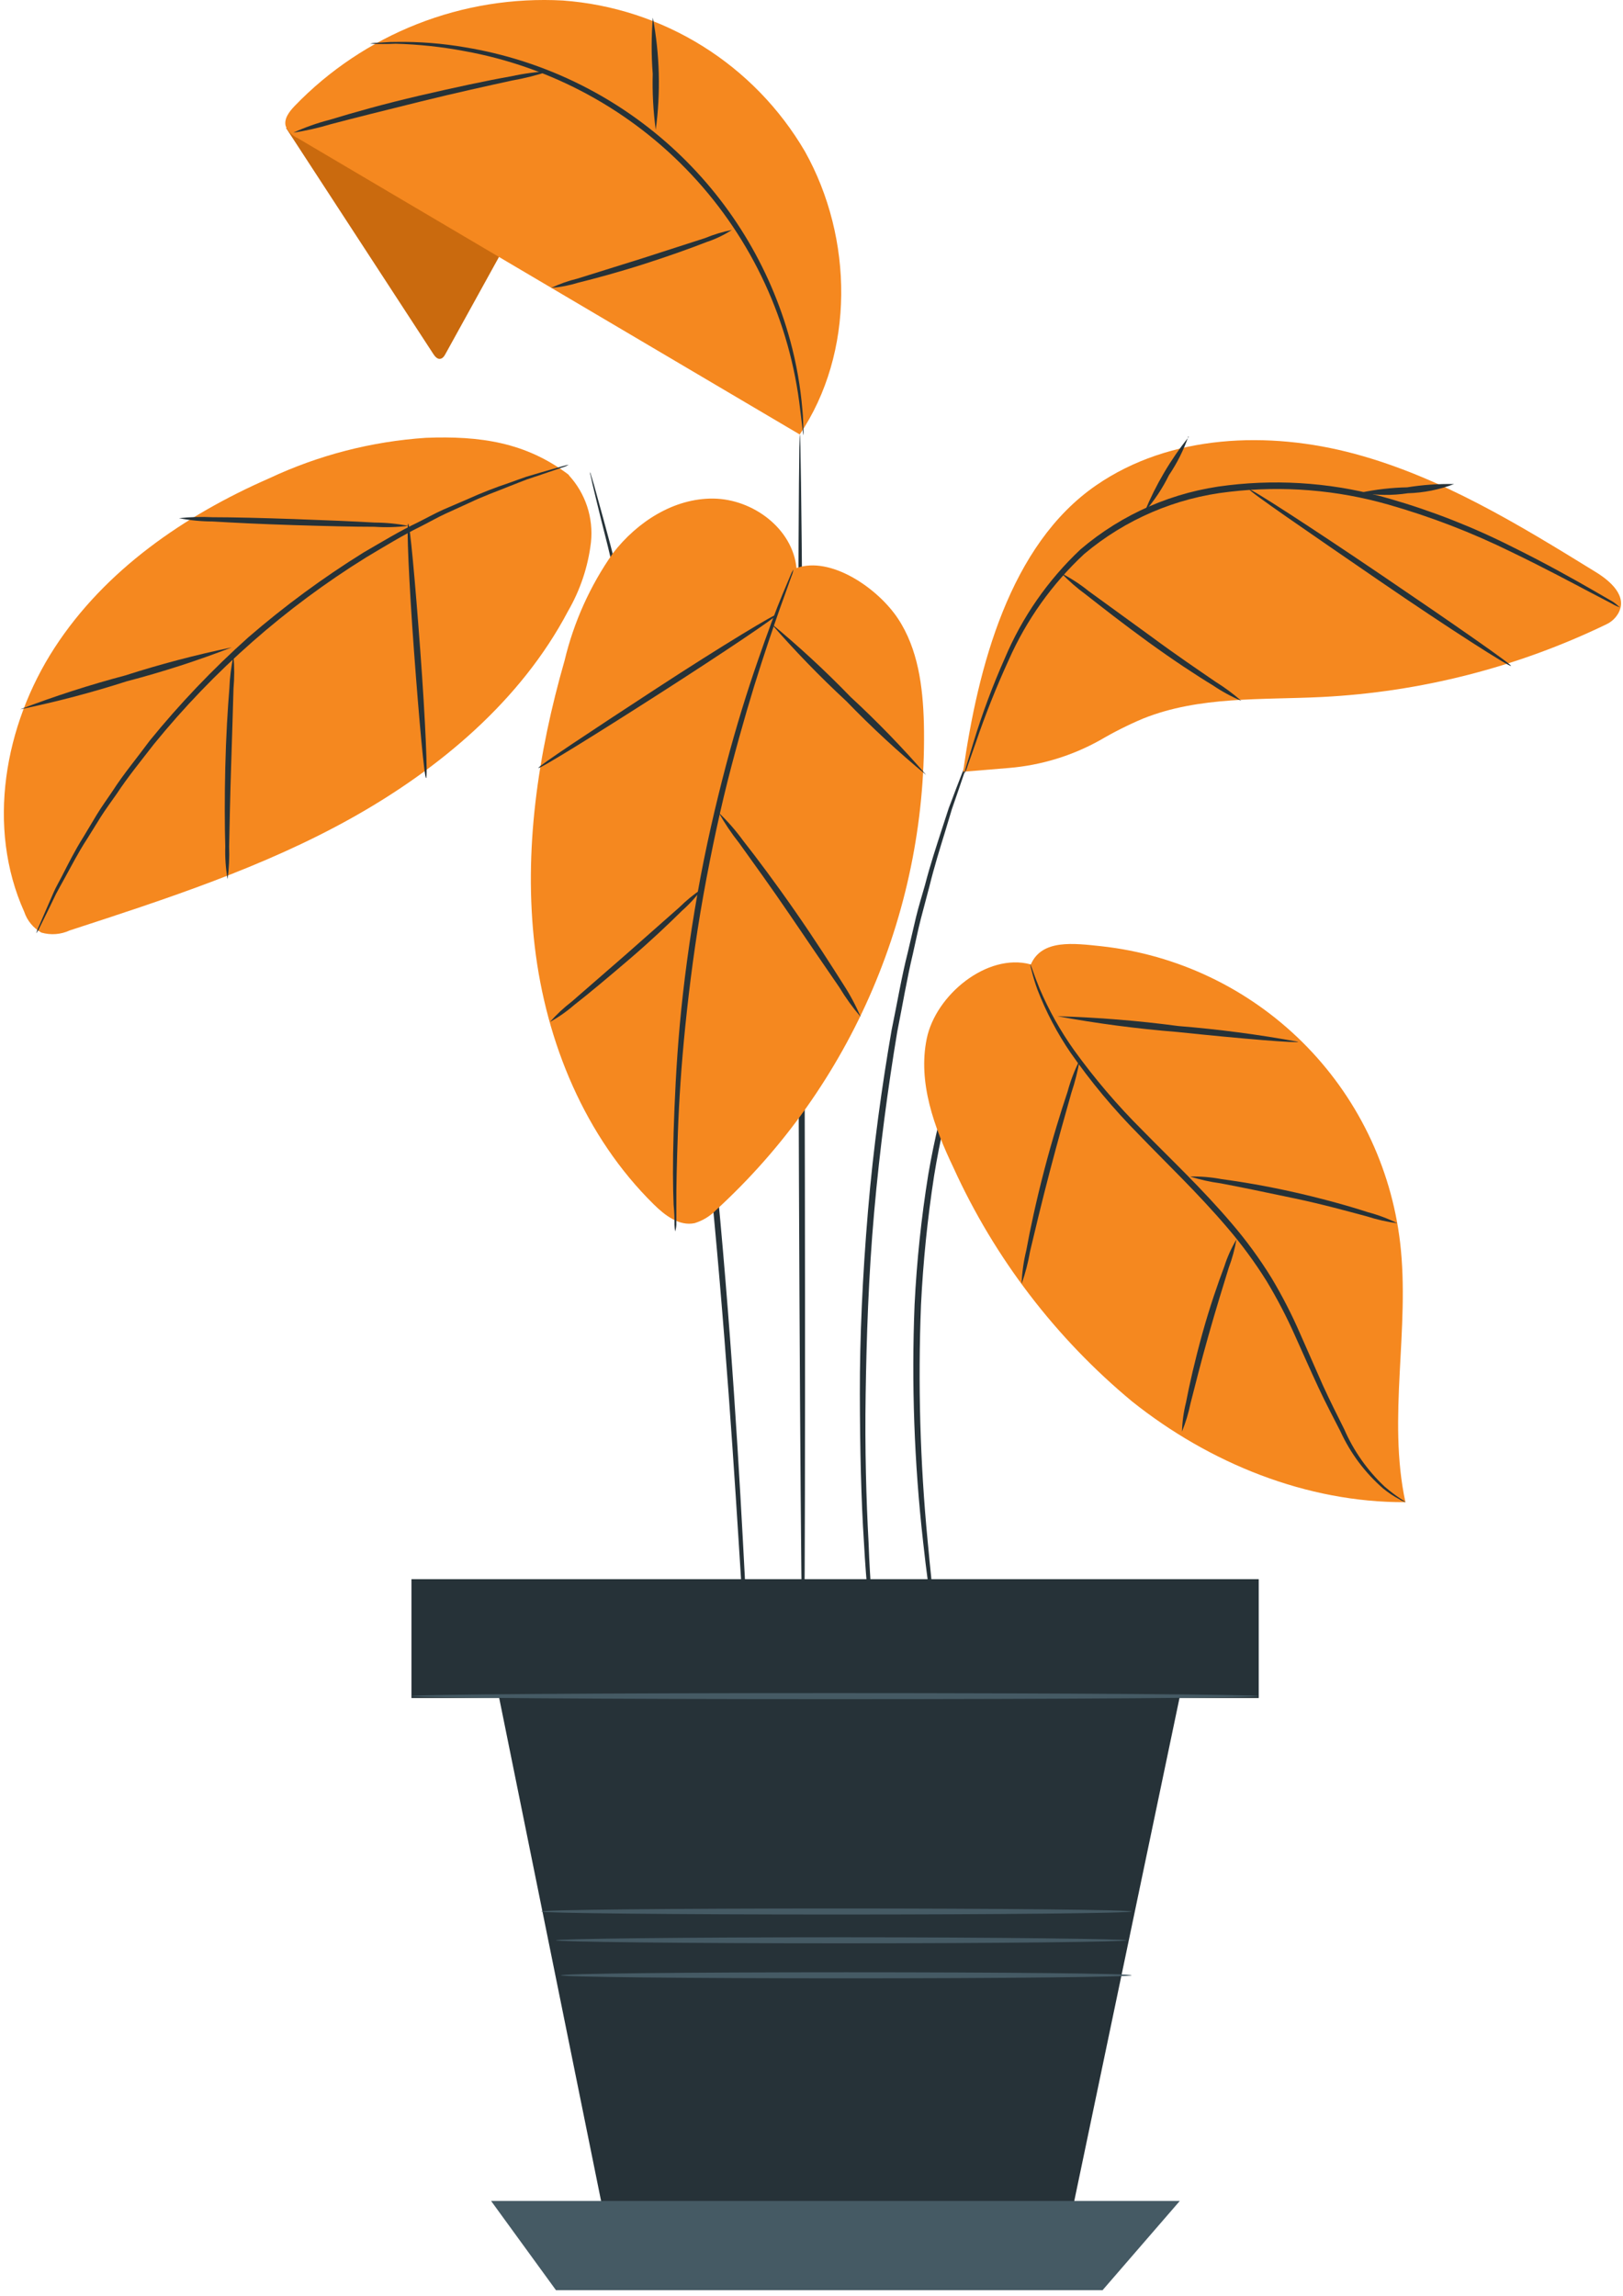
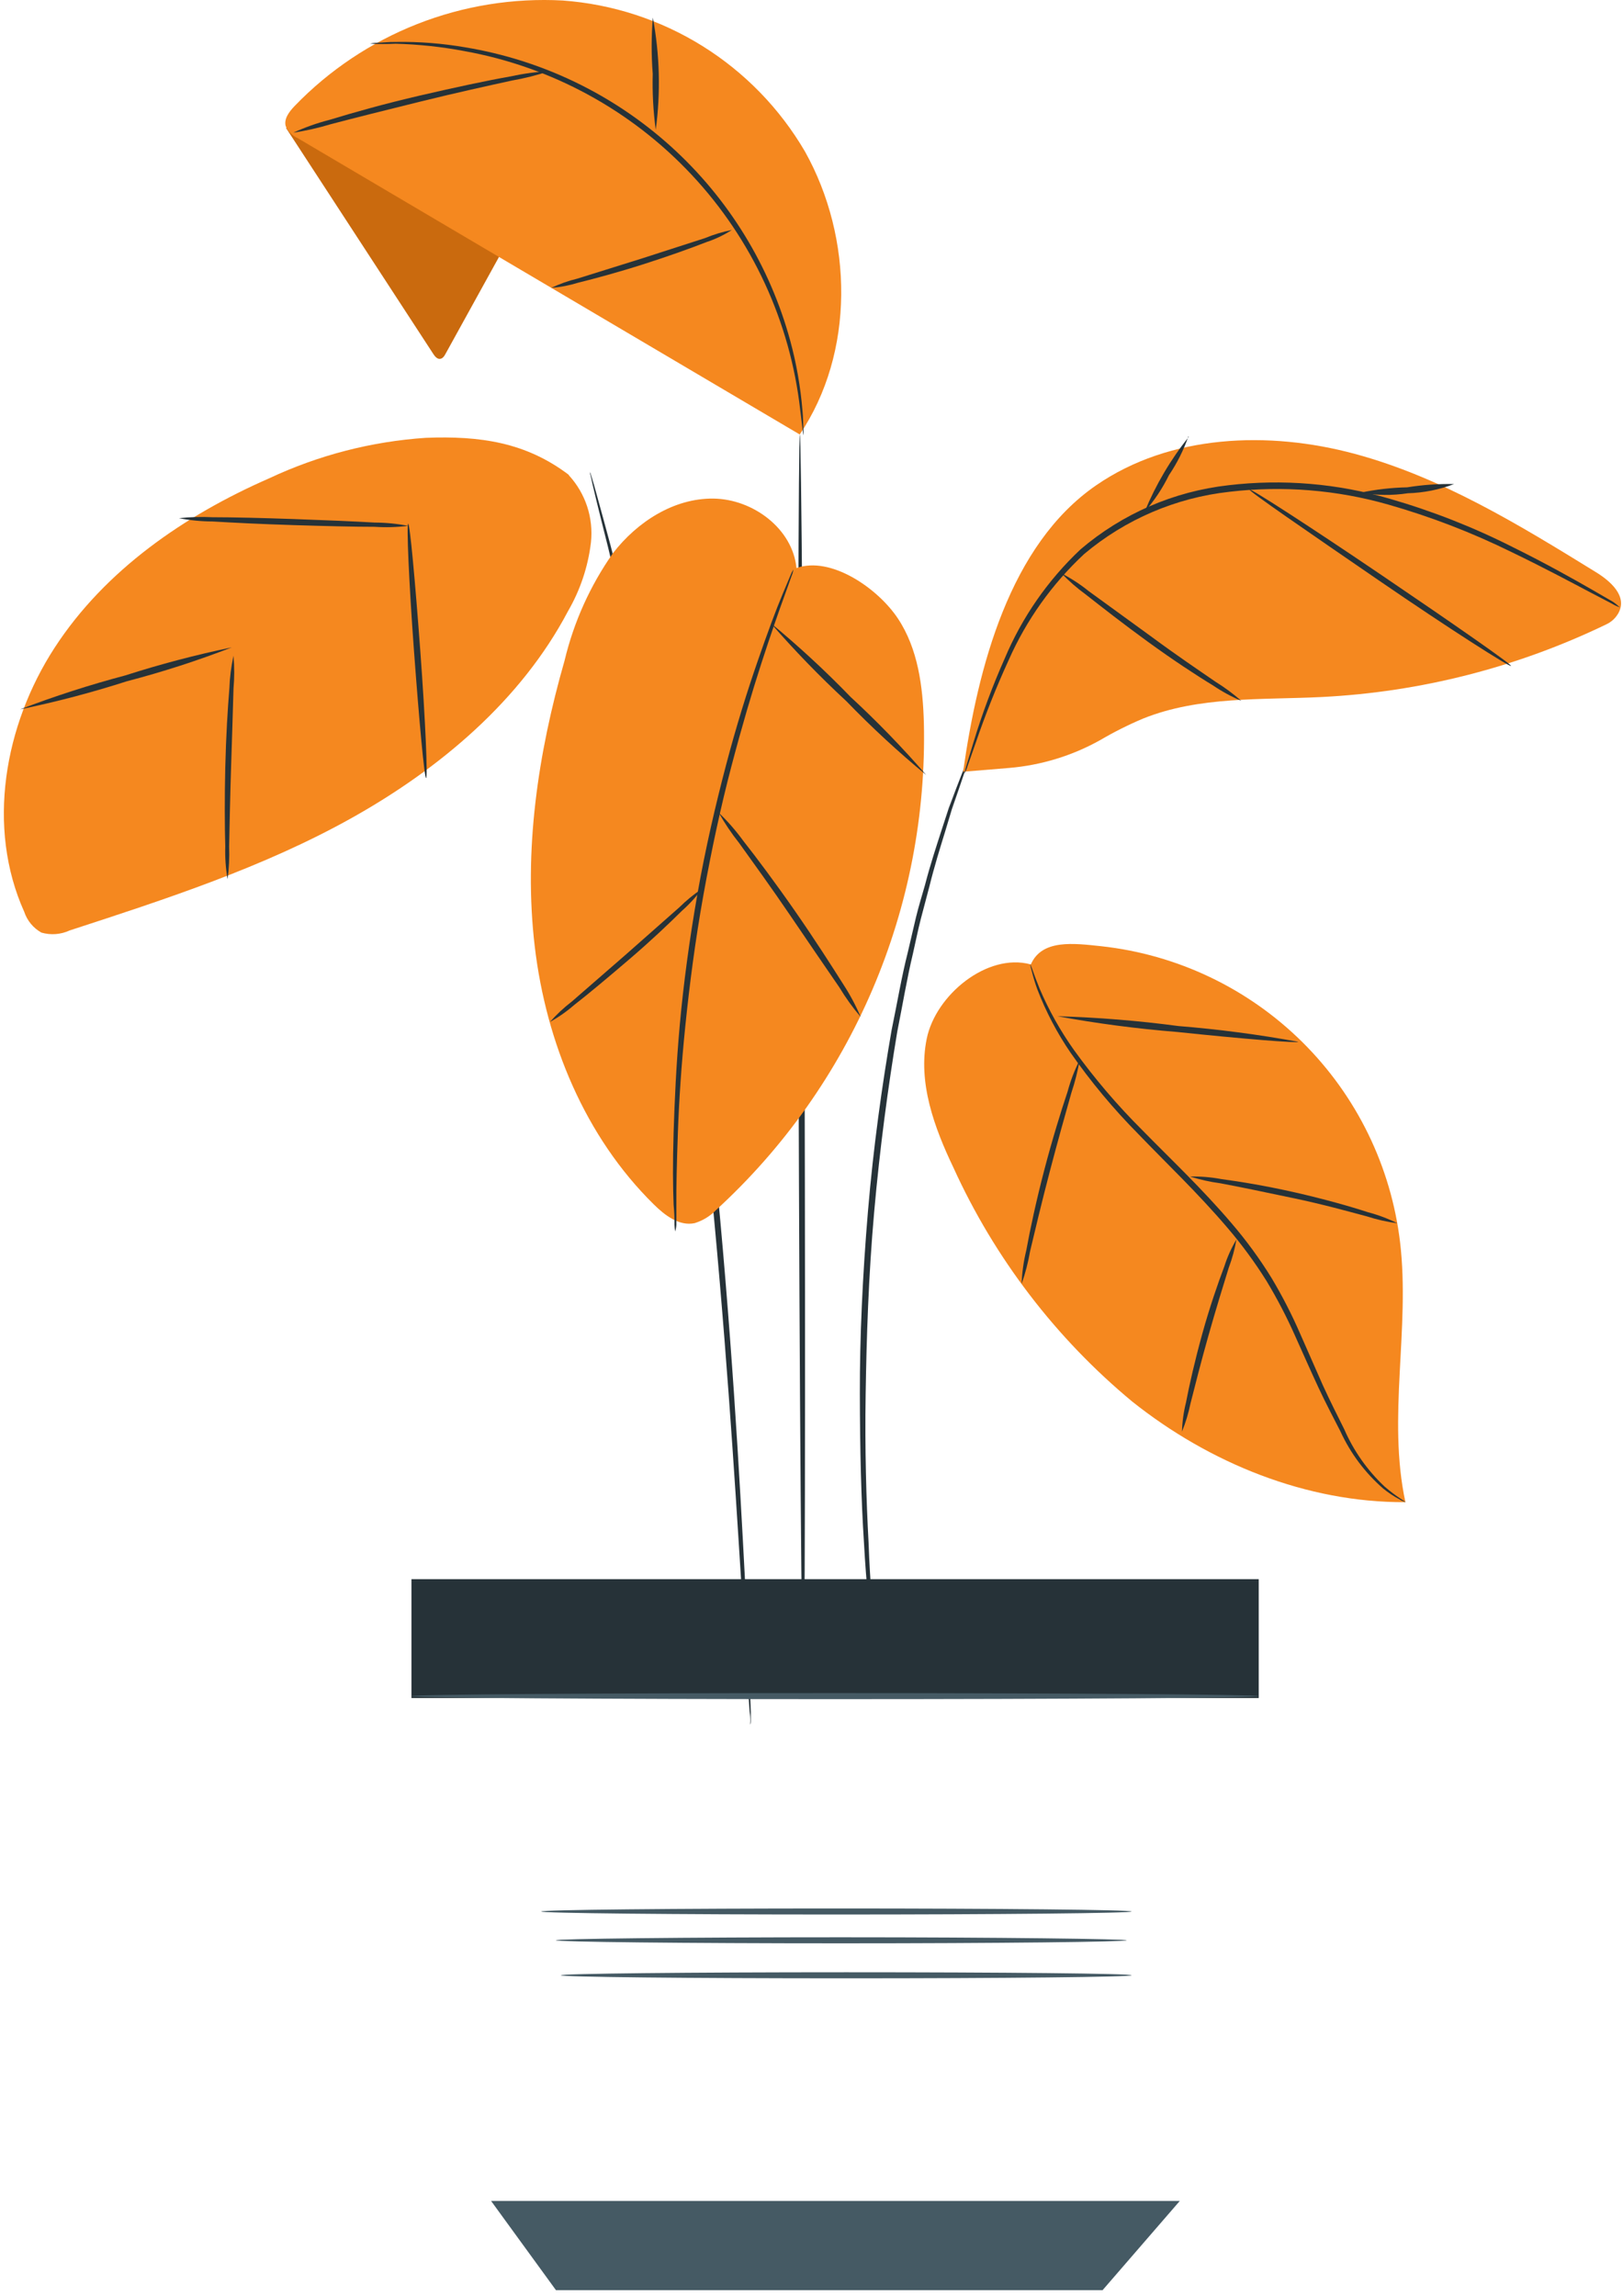
<svg xmlns="http://www.w3.org/2000/svg" width="210" height="297" viewBox="0 0 210 297" fill="none">
  <g clip-path="url(#clip0_6_468)">
    <path d="M162.663 204.48H53.41V219.499H162.663V204.48Z" fill="#263238" />
    <path d="M162.865 219.671H53.237V204.292H162.865V219.671ZM53.612 219.295H162.49V204.668H53.597L53.612 219.295Z" fill="#263238" />
-     <path d="M63.542 214.487L79.262 292.073H137.462L152.653 219.483L63.542 214.487Z" fill="#263238" />
    <path d="M63.542 284.728L71.936 296.27H142.662L152.654 284.728H63.542Z" fill="#455A64" />
    <path d="M103.933 216.758C103.733 216.758 103.448 180.815 103.322 136.494C103.196 92.173 103.322 56.215 103.494 56.215C103.666 56.215 103.98 92.142 104.105 136.479C104.23 180.816 104.152 216.758 103.933 216.758Z" fill="#263238" />
-     <path d="M128.271 126.816C128.212 127.103 128.117 127.382 127.989 127.646C127.723 128.257 127.41 129.024 127.002 129.979C126.783 130.479 126.548 131.044 126.302 131.655L125.566 133.691C125.315 134.427 125.034 135.257 124.736 136.025C124.438 136.793 124.204 137.763 123.922 138.703C122.622 143.092 121.602 147.559 120.868 152.078C120.01 157.62 119.443 163.204 119.168 168.806C118.764 178.999 119.051 189.207 120.029 199.361C120.389 203.261 120.729 206.409 121 208.585C121.11 209.619 121.2 210.449 121.266 211.106C121.307 211.397 121.307 211.692 121.266 211.983C121.166 211.705 121.099 211.416 121.066 211.122C120.956 210.464 120.815 209.65 120.659 208.632C120.299 206.471 119.859 203.323 119.437 199.423C118.292 189.249 117.924 179.003 118.337 168.774C118.618 163.139 119.209 157.524 120.107 151.954C120.882 147.413 121.96 142.929 123.333 138.532C123.646 137.608 123.897 136.7 124.21 135.87L125.103 133.537L125.903 131.517C126.169 130.906 126.451 130.358 126.686 129.857L127.798 127.586C127.924 127.311 128.083 127.053 128.271 126.816Z" fill="#263238" />
    <path d="M125.483 97.749C125.403 98.15 125.288 98.543 125.138 98.924L123.995 102.275L123.165 104.675C122.899 105.583 122.601 106.554 122.288 107.588C121.646 109.671 120.91 112.02 120.252 114.682C119.892 116.013 119.532 117.391 119.152 118.848C118.772 120.305 118.479 121.824 118.118 123.39C117.366 126.522 116.802 129.921 116.098 133.46C114.908 140.602 113.843 148.495 113.107 156.811C112.371 165.127 112.12 173.111 112.007 180.303C111.894 187.495 112.085 194.069 112.383 199.535C112.477 202.276 112.649 204.75 112.79 206.927C112.931 209.104 113.056 210.968 113.197 212.502C113.338 214.036 113.385 215.133 113.463 216.01C113.501 216.421 113.501 216.835 113.463 217.247C113.36 216.847 113.297 216.437 113.275 216.025C113.165 215.164 113.024 213.989 112.852 212.517C112.68 211.045 112.492 209.134 112.32 206.957C112.148 204.78 111.928 202.257 111.788 199.565C111.428 194.099 111.271 187.553 111.256 180.302C111.241 173.051 111.601 165.064 112.305 156.702C113.009 148.34 114.122 140.446 115.359 133.289C116.095 129.734 116.659 126.335 117.459 123.203C117.835 121.637 118.179 120.071 118.524 118.646C118.869 117.221 119.307 115.827 119.683 114.496C120.372 111.834 121.155 109.484 121.829 107.396L122.769 104.514C123.098 103.637 123.411 102.854 123.677 102.114C124.209 100.736 124.632 99.64 124.961 98.825C125.099 98.449 125.273 98.087 125.478 97.744L125.483 97.749Z" fill="#263238" />
    <path d="M97.088 223.117C97.071 222.976 97.071 222.834 97.088 222.694C97.097 222.279 97.066 221.865 96.994 221.457C96.916 220.314 96.806 218.716 96.665 216.757C96.399 212.557 96.039 206.609 95.565 199.248C94.625 184.479 93.247 164.057 90.757 141.599C89.488 130.37 88.016 119.673 86.481 110.042C85.667 105.218 84.915 100.642 84.101 96.354C83.287 92.066 82.535 88.101 81.736 84.483C80.937 80.865 80.17 77.592 79.575 74.726C78.98 71.86 78.322 69.401 77.821 67.397C77.32 65.393 76.96 63.873 76.678 62.697C76.568 62.197 76.478 61.804 76.412 61.491C76.369 61.353 76.343 61.212 76.334 61.068C76.4 61.191 76.448 61.323 76.475 61.46C76.569 61.773 76.694 62.16 76.835 62.65C77.135 63.762 77.571 65.297 78.104 67.25C78.637 69.203 79.326 71.698 79.999 74.564C80.672 77.43 81.565 80.672 82.27 84.305C82.975 87.938 83.93 91.885 84.729 96.16C85.528 100.435 86.295 105.04 87.188 109.86C88.754 119.523 90.32 130.22 91.542 141.449C94.032 163.923 95.316 184.361 96.115 199.149C96.522 206.557 96.804 212.539 96.961 216.674C97.039 218.71 97.102 220.292 97.149 221.451V222.688C97.147 222.833 97.126 222.977 97.088 223.117Z" fill="#263238" />
    <path d="M103.055 73.49C102.569 68.4 97.433 64.563 92.311 64.5C87.189 64.437 82.429 67.523 79.311 71.563C76.362 75.76 74.236 80.48 73.047 85.47C69.602 97.47 67.722 110.058 69.194 122.462C70.666 134.866 75.694 147.05 84.589 155.805C86.03 157.23 87.889 158.655 89.882 158.232C90.947 157.905 91.91 157.312 92.682 156.509C101.387 148.535 108.287 138.792 112.919 127.934C117.551 117.076 119.809 105.353 119.541 93.551C119.416 88.851 118.789 83.935 116.174 80.004C113.559 76.073 107.482 71.904 103.05 73.489" fill="#F5881F" />
    <path d="M64.858 32.708L57.658 45.754C57.501 46.054 57.282 46.396 56.922 46.427C56.562 46.458 56.264 46.098 56.061 45.785L37.012 16.561L41.397 14.071L64.858 32.708Z" fill="#CA6A0E" />
    <path d="M103.494 56.216L38.531 17.877C37.831 17.571 37.271 17.011 36.965 16.311C36.714 15.356 37.435 14.432 38.124 13.711C42.59 9.079 48.002 5.462 53.991 3.108C59.979 0.753 66.405 -0.284 72.83 0.066C79.244 0.536 85.446 2.56 90.903 5.963C96.36 9.365 100.907 14.044 104.152 19.596C110.417 30.796 110.636 45.609 103.452 56.243" fill="#F5881F" />
    <path d="M47.897 5.645C48.173 5.571 48.458 5.534 48.743 5.535C49.307 5.535 50.137 5.41 51.202 5.425C54.219 5.374 57.234 5.608 60.207 6.125C70.118 7.761 79.35 12.211 86.805 18.944C94.26 25.677 99.623 34.41 102.257 44.104C103.048 47.021 103.572 50.003 103.823 53.015C103.933 54.064 103.917 54.894 103.948 55.458C103.992 55.743 103.992 56.034 103.948 56.319C103.948 56.319 103.807 55.144 103.541 53.046C102.258 41.663 97.338 30.997 89.512 22.631C81.685 14.266 71.37 8.648 60.097 6.611C57.157 6.057 54.177 5.737 51.186 5.656C50.09 5.71 48.992 5.706 47.897 5.645Z" fill="#263238" />
    <path d="M94.692 29.748C93.673 30.409 92.573 30.935 91.419 31.314C89.336 32.128 86.454 33.162 83.213 34.196C79.972 35.23 76.949 36.044 74.85 36.561C73.699 36.919 72.512 37.15 71.311 37.25C72.399 36.729 73.538 36.325 74.711 36.044L82.98 33.46L91.233 30.798C92.349 30.337 93.508 29.985 94.692 29.748Z" fill="#263238" />
    <path d="M84.471 2.278C85.368 7.067 85.495 11.968 84.847 16.796C84.522 14.393 84.391 11.969 84.456 9.545C84.268 7.126 84.273 4.696 84.471 2.278Z" fill="#263238" />
    <path d="M37.968 17.156C39.482 16.464 41.055 15.908 42.668 15.496C45.628 14.588 49.731 13.429 54.32 12.364C58.909 11.299 63.075 10.406 66.129 9.874C67.758 9.516 69.413 9.291 71.078 9.201C69.492 9.728 67.869 10.136 66.223 10.423C63.216 11.081 59.066 11.989 54.493 13.117C49.92 14.245 45.801 15.278 42.825 16.061C41.235 16.542 39.612 16.91 37.97 17.161L37.968 17.156Z" fill="#263238" />
    <path d="M73.597 61.431C68.022 57.202 62.097 56.372 55.097 56.639C48.081 57.108 41.213 58.882 34.847 61.87C23.884 66.662 13.595 73.741 7.064 83.796C0.533 93.851 -1.769 107.053 3.133 117.953C3.513 119.097 4.306 120.057 5.357 120.647C6.573 120.998 7.874 120.898 9.022 120.365C21.473 116.309 34.08 112.206 45.481 105.831C56.882 99.456 67.41 90.622 73.503 79.049C75.083 76.321 76.091 73.299 76.463 70.169C76.632 68.6 76.465 67.012 75.97 65.513C75.476 64.014 74.667 62.638 73.597 61.477" fill="#F5881F" />
-     <path d="M73.593 60.115C73.313 60.279 73.013 60.405 72.7 60.491L70.085 61.384L68.206 62.01C67.517 62.261 66.781 62.574 65.998 62.871C64.432 63.513 62.584 64.155 60.658 65.079L57.604 66.473C56.555 66.959 55.49 67.573 54.378 68.133C52.107 69.245 49.821 70.654 47.393 72.095C36.951 78.572 27.662 86.745 19.908 96.276C18.185 98.5 16.478 100.599 15.1 102.697C14.38 103.731 13.659 104.697 13.033 105.688L11.263 108.538C10.088 110.338 9.227 112.062 8.397 113.55C7.99 114.302 7.597 114.975 7.254 115.633L6.393 117.418L5.173 119.895C5.045 120.192 4.887 120.475 4.703 120.741C4.77 120.425 4.881 120.119 5.032 119.833L6.132 117.296C6.367 116.732 6.649 116.137 6.932 115.464C7.215 114.791 7.621 114.117 8.013 113.35C8.813 111.784 9.657 110.077 10.801 108.26L12.539 105.36C13.15 104.36 13.87 103.371 14.575 102.322C15.937 100.192 17.707 98.078 19.367 95.822C23.262 91.034 27.53 86.562 32.131 82.447C36.802 78.41 41.782 74.744 47.025 71.484C49.484 70.059 51.802 68.649 54.088 67.569C55.216 67.005 56.281 66.41 57.361 65.925L60.493 64.578C62.254 63.779 64.057 63.073 65.893 62.464C66.693 62.182 67.459 61.885 68.133 61.664L70.044 61.1L72.706 60.333C72.999 60.243 73.297 60.17 73.599 60.114L73.593 60.115Z" fill="#263238" />
    <path d="M29.996 83.747C25.557 85.466 21.024 86.931 16.418 88.132C11.882 89.589 7.271 90.802 2.605 91.765C7.056 90.064 11.593 88.6 16.199 87.38C20.732 85.926 25.338 84.713 29.999 83.747H29.996Z" fill="#263238" />
    <path d="M29.448 113.734C29.202 112.338 29.102 110.921 29.148 109.505C29.07 106.89 29.054 103.241 29.148 99.278C29.242 95.315 29.461 91.667 29.68 89.051C29.73 87.633 29.909 86.223 30.212 84.838C30.337 86.25 30.337 87.67 30.212 89.082C30.134 91.948 30.024 95.44 29.899 99.293C29.774 103.146 29.711 106.638 29.648 109.504C29.699 110.917 29.633 112.332 29.448 113.734Z" fill="#263238" />
    <path d="M55.133 100.657C54.914 100.657 54.24 93.312 53.567 84.228C52.894 75.144 52.596 67.768 52.815 67.752C53.034 67.736 53.708 75.081 54.381 84.181C55.054 93.281 55.352 100.646 55.133 100.657Z" fill="#263238" />
    <path d="M23.152 67.038C24.598 66.879 26.054 66.837 27.506 66.913C30.2 66.913 33.906 67.007 37.999 67.148C42.092 67.289 45.83 67.448 48.476 67.602C49.932 67.608 51.384 67.75 52.814 68.025C51.37 68.206 49.912 68.247 48.46 68.15C45.782 68.15 42.07 68.056 37.967 67.931C33.864 67.806 30.136 67.618 27.49 67.461C26.034 67.455 24.582 67.313 23.152 67.038Z" fill="#263238" />
    <path d="M87.363 159.313C87.313 159.018 87.281 158.719 87.269 158.42C87.281 157.568 87.244 156.715 87.159 155.867C87.065 153.659 87.034 150.433 87.159 146.467C87.284 142.501 87.488 137.775 87.959 132.56C88.43 127.345 89.196 121.597 90.245 115.63C91.294 109.663 92.61 104.041 93.945 98.966C95.28 93.891 96.701 89.381 98.001 85.623C99.301 81.865 100.413 78.873 101.274 76.823L102.261 74.474C102.365 74.195 102.496 73.927 102.653 73.674C102.617 73.966 102.538 74.251 102.418 74.52C102.183 75.162 101.901 75.945 101.557 76.932C100.79 79.015 99.74 82.038 98.519 85.796C97.298 89.554 95.966 94.081 94.635 99.139C93.304 104.197 92.082 109.839 91.017 115.771C89.952 121.703 89.217 127.423 88.684 132.622C88.151 137.821 87.854 142.536 87.713 146.482C87.572 150.428 87.494 153.639 87.513 155.882V158.435C87.499 158.733 87.449 159.028 87.363 159.313Z" fill="#263238" />
    <path d="M90.819 114.992C90.064 116.028 89.197 116.979 88.235 117.827C86.544 119.503 84.163 121.758 81.435 124.091C78.707 126.424 76.173 128.554 74.293 130.011C73.329 130.849 72.279 131.584 71.161 132.204C72.014 131.238 72.958 130.357 73.98 129.573L80.949 123.512L87.887 117.388C88.787 116.499 89.767 115.695 90.816 114.988L90.819 114.992Z" fill="#263238" />
    <path d="M111.356 131.546C110.334 130.35 109.413 129.072 108.6 127.725C106.815 125.141 104.622 121.915 102.179 118.325C99.736 114.735 97.479 111.625 95.633 109.054C94.653 107.821 93.773 106.512 93.002 105.139C94.15 106.239 95.199 107.439 96.134 108.725C97.934 111.012 100.347 114.238 102.884 117.887C105.421 121.536 107.584 124.919 109.148 127.393C110.003 128.709 110.742 130.098 111.356 131.543V131.546Z" fill="#263238" />
-     <path d="M100.582 79.472C100.707 79.644 93.882 84.249 85.328 89.73C76.774 95.211 69.776 99.53 69.667 99.346C69.558 99.162 76.386 94.646 84.921 89.072C93.456 83.498 100.476 79.284 100.582 79.472Z" fill="#263238" />
    <path d="M119.84 100.255C116.218 97.267 112.767 94.078 109.504 90.702C106.062 87.514 102.794 84.143 99.716 80.602C103.338 83.59 106.789 86.779 110.052 90.155C113.499 93.338 116.767 96.71 119.84 100.255Z" fill="#263238" />
    <path d="M124.684 99.832L130.557 99.347C134.712 99 138.744 97.767 142.381 95.729C144.161 94.684 146.007 93.758 147.909 92.957C155.16 90.044 163.241 90.557 171.041 90.169C183.813 89.526 196.326 86.33 207.841 80.769C208.504 80.461 209.052 79.951 209.407 79.313C210.613 77.12 208.373 75.163 206.447 73.988C196.565 67.896 186.51 61.741 175.312 58.718C164.114 55.695 151.397 56.197 141.844 62.774C130.615 70.495 126.527 86.36 124.617 99.844" fill="#F5881F" />
    <path d="M209.584 78.563C209.238 78.451 208.907 78.299 208.597 78.109L205.809 76.653C203.397 75.384 199.936 73.521 195.551 71.406C190.445 68.894 185.123 66.844 179.651 65.282C172.969 63.371 165.974 62.807 159.072 63.622C152.149 64.385 145.608 67.187 140.279 71.672C136.124 75.54 132.799 80.213 130.506 85.407C128.905 88.899 127.483 92.47 126.246 96.107C125.823 97.329 125.463 98.315 125.212 99.051C125.113 99.406 124.971 99.748 124.789 100.069C124.858 99.709 124.947 99.354 125.055 99.004C125.29 98.252 125.587 97.25 125.963 96.013C127.087 92.321 128.436 88.701 130.004 85.175C132.252 79.843 135.59 75.04 139.804 71.075C145.212 66.459 151.877 63.569 158.942 62.775C165.953 61.946 173.059 62.542 179.834 64.526C185.327 66.112 190.659 68.209 195.761 70.79C200.131 72.951 203.592 74.909 205.941 76.256L208.65 77.822C208.982 78.042 209.294 78.29 209.584 78.563Z" fill="#263238" />
    <path d="M195.504 86.144C195.379 86.332 187.673 81.444 178.386 75.072C169.099 68.7 161.566 63.53 161.686 63.342C161.806 63.154 169.517 68.134 178.804 74.43C188.091 80.726 195.629 85.971 195.504 86.144Z" fill="#263238" />
    <path d="M188.143 62.62C186.23 63.351 184.207 63.753 182.16 63.81C180.134 64.121 178.07 64.095 176.052 63.732C178.036 63.315 180.055 63.084 182.082 63.043C184.086 62.721 186.114 62.579 188.143 62.62Z" fill="#263238" />
    <path d="M153.767 56.45C153.15 58.228 152.302 59.919 151.246 61.477C150.416 63.176 149.363 64.757 148.114 66.177C149.549 62.704 151.468 59.45 153.814 56.514L153.767 56.45Z" fill="#263238" />
    <path d="M160.627 90.67C159.337 90.126 158.105 89.456 156.947 88.67C154.723 87.323 151.732 85.35 148.537 83.032C145.342 80.714 142.523 78.506 140.487 76.908C139.367 76.091 138.319 75.179 137.355 74.183C138.6 74.823 139.775 75.589 140.863 76.47L149.038 82.406C152.17 84.724 155.162 86.744 157.291 88.206C158.469 88.938 159.585 89.765 160.627 90.68V90.67Z" fill="#263238" />
    <path d="M133.313 124.748C127.722 123.26 121.066 128.71 119.907 134.38C118.748 140.05 120.878 145.844 123.368 151.059C128.695 162.762 136.603 173.107 146.5 181.316C156.508 189.288 169.052 194.393 181.847 194.33C179.482 183.367 182.473 171.872 181.158 160.721C179.993 150.907 175.538 141.777 168.519 134.819C161.499 127.862 152.33 123.488 142.506 122.41C138.935 122.034 134.806 121.47 133.376 124.775" fill="#F5881F" />
    <path d="M181.847 194.332C181.572 194.238 181.309 194.112 181.064 193.956C180.32 193.562 179.617 193.095 178.964 192.562C176.618 190.518 174.733 187.998 173.436 185.17C172.559 183.447 171.557 181.57 170.586 179.485C169.615 177.4 168.628 175.162 167.579 172.829C166.495 170.384 165.259 168.01 163.879 165.719C162.358 163.287 160.657 160.973 158.789 158.797C154.952 154.297 150.849 150.418 147.289 146.707C144.069 143.457 141.135 139.936 138.519 136.183C136.777 133.633 135.337 130.89 134.228 128.008C133.94 127.218 133.694 126.413 133.492 125.596C133.408 125.319 133.345 125.036 133.304 124.75C133.382 124.75 133.696 125.893 134.51 127.882C135.708 130.692 137.204 133.364 138.973 135.854C141.627 139.533 144.576 142.99 147.79 146.19C151.376 149.855 155.511 153.739 159.379 158.28C161.271 160.488 162.988 162.839 164.516 165.312C165.903 167.63 167.139 170.035 168.216 172.512L171.16 179.199C172.1 181.266 173.071 183.161 173.932 184.899C175.15 187.697 176.924 190.217 179.147 192.307C180.798 193.737 181.894 194.254 181.847 194.332Z" fill="#263238" />
    <path d="M152.937 185.201C152.973 183.933 153.146 182.673 153.454 181.442C153.893 179.142 154.613 175.976 155.568 172.531C156.523 169.086 157.588 166.016 158.418 163.823C158.804 162.607 159.329 161.441 159.984 160.346C159.767 161.596 159.432 162.823 158.984 164.011C158.295 166.235 157.34 169.32 156.369 172.75C155.398 176.18 154.615 179.296 154.036 181.567C153.782 182.809 153.414 184.026 152.936 185.2L152.937 185.201Z" fill="#263238" />
    <path d="M180.798 158.248C179.458 158.07 178.137 157.771 176.851 157.355C174.439 156.713 171.119 155.789 167.451 155.021C163.783 154.253 160.372 153.533 157.913 153.079C156.575 152.899 155.254 152.606 153.966 152.202C155.321 152.171 156.675 152.281 158.007 152.531C160.481 152.86 163.896 153.424 167.607 154.269C171.318 155.114 174.655 156.054 177.007 156.822C178.316 157.166 179.586 157.643 180.797 158.247L180.798 158.248Z" fill="#263238" />
    <path d="M132.186 166.079C132.241 164.611 132.446 163.152 132.797 161.725C133.282 159.063 134.066 155.382 135.115 151.373C136.164 147.364 137.276 143.773 138.138 141.209C138.517 139.796 139.042 138.426 139.704 137.121C139.45 138.566 139.089 139.99 138.623 141.381C137.887 143.981 136.853 147.645 135.823 151.581C134.793 155.517 133.912 159.208 133.286 161.855C133.04 163.293 132.672 164.708 132.186 166.084V166.079Z" fill="#263238" />
    <path d="M167.972 134.771C167.972 134.971 160.956 134.411 152.311 133.502C147.113 133.086 141.94 132.406 136.811 131.466C142.05 131.619 147.277 132.042 152.472 132.735C157.67 133.153 162.843 133.832 167.972 134.771Z" fill="#263238" />
    <path d="M162.865 219.42C162.865 219.639 138.324 219.812 108.051 219.812C77.778 219.812 53.237 219.639 53.237 219.42C53.237 219.201 77.762 219.028 108.051 219.028C138.34 219.028 162.865 219.217 162.865 219.42Z" fill="#455A64" />
    <path d="M145.779 251.01C145.779 251.21 129.241 251.401 108.85 251.401C88.459 251.401 71.921 251.213 71.921 251.01C71.921 250.807 88.459 250.618 108.85 250.618C129.241 250.618 145.779 250.837 145.779 251.01Z" fill="#455A64" />
    <path d="M146.423 255.536C146.423 255.755 129.885 255.928 109.494 255.928C89.103 255.928 72.565 255.756 72.565 255.536C72.565 255.316 89.103 255.144 109.494 255.144C129.885 255.144 146.423 255.301 146.423 255.536Z" fill="#455A64" />
    <path d="M146.421 247.282C146.421 247.501 129.321 247.673 108.221 247.673C87.121 247.673 70.021 247.501 70.021 247.282C70.021 247.063 87.121 246.89 108.221 246.89C129.321 246.89 146.421 247.062 146.421 247.282Z" fill="#455A64" />
  </g>
  <defs>
    <clipPath id="clip0_6_468">
      <rect width="209.248" height="296.271" fill="white" transform="translate(0.5)" />
    </clipPath>
  </defs>
</svg>